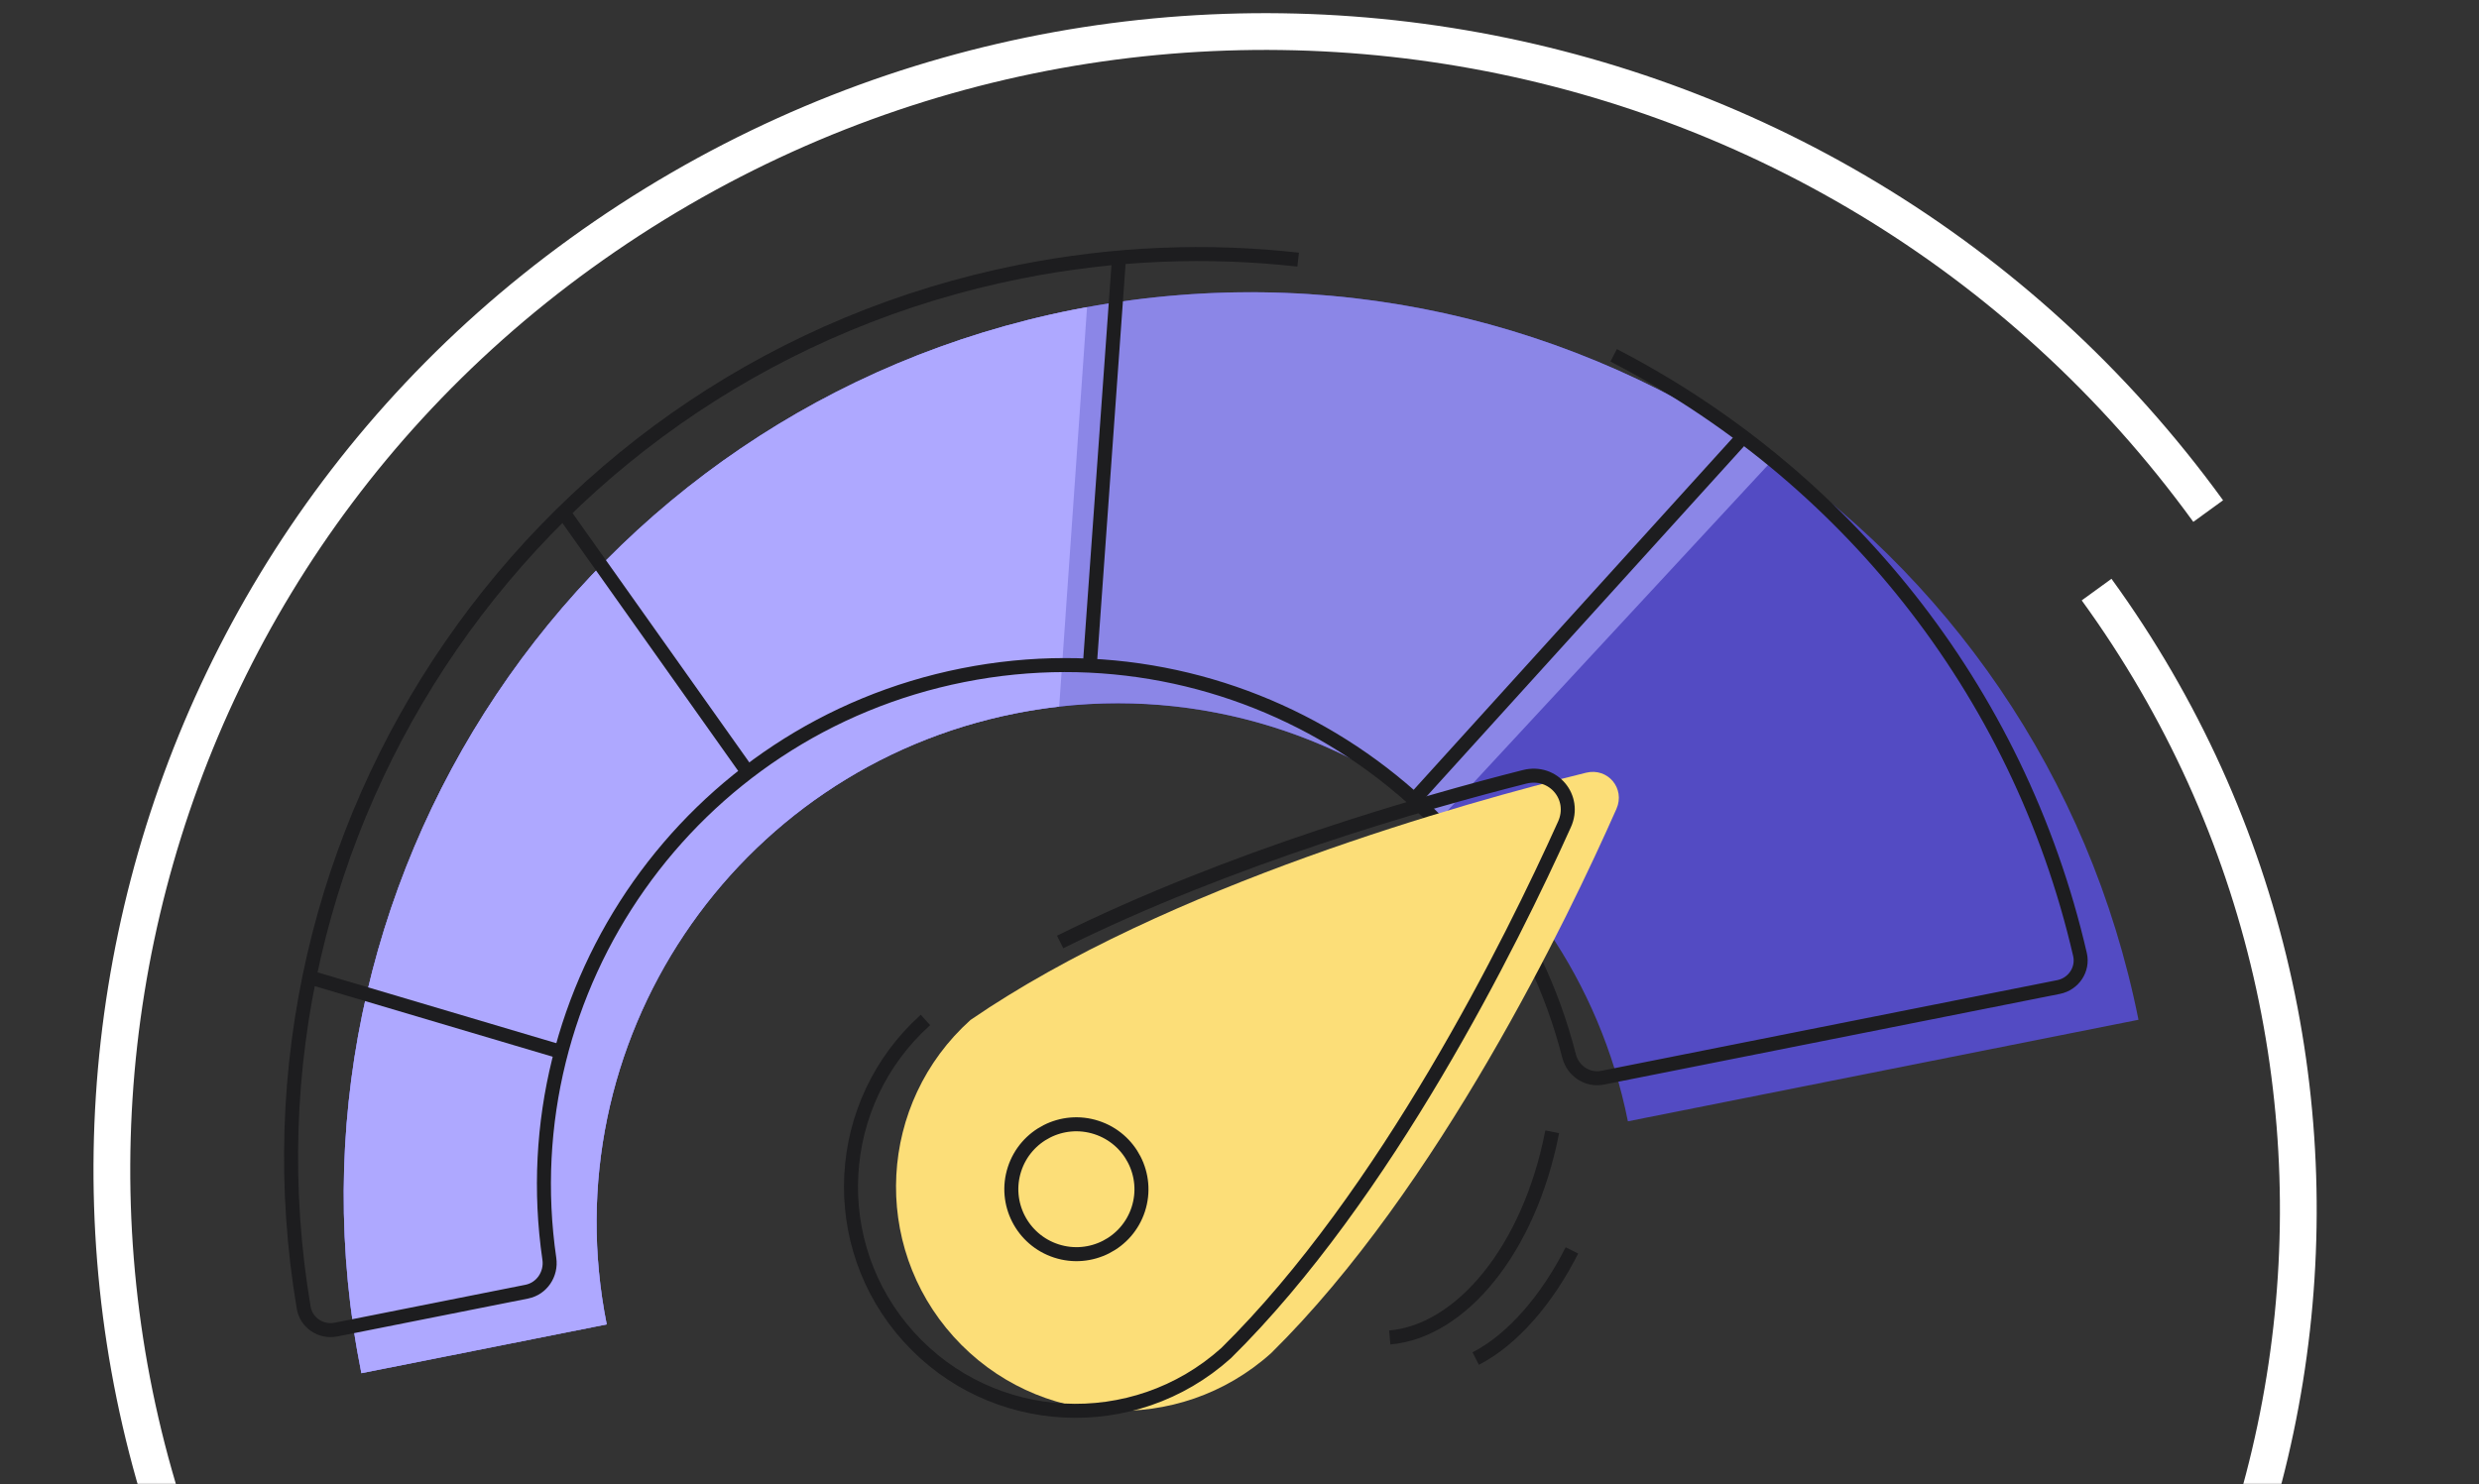
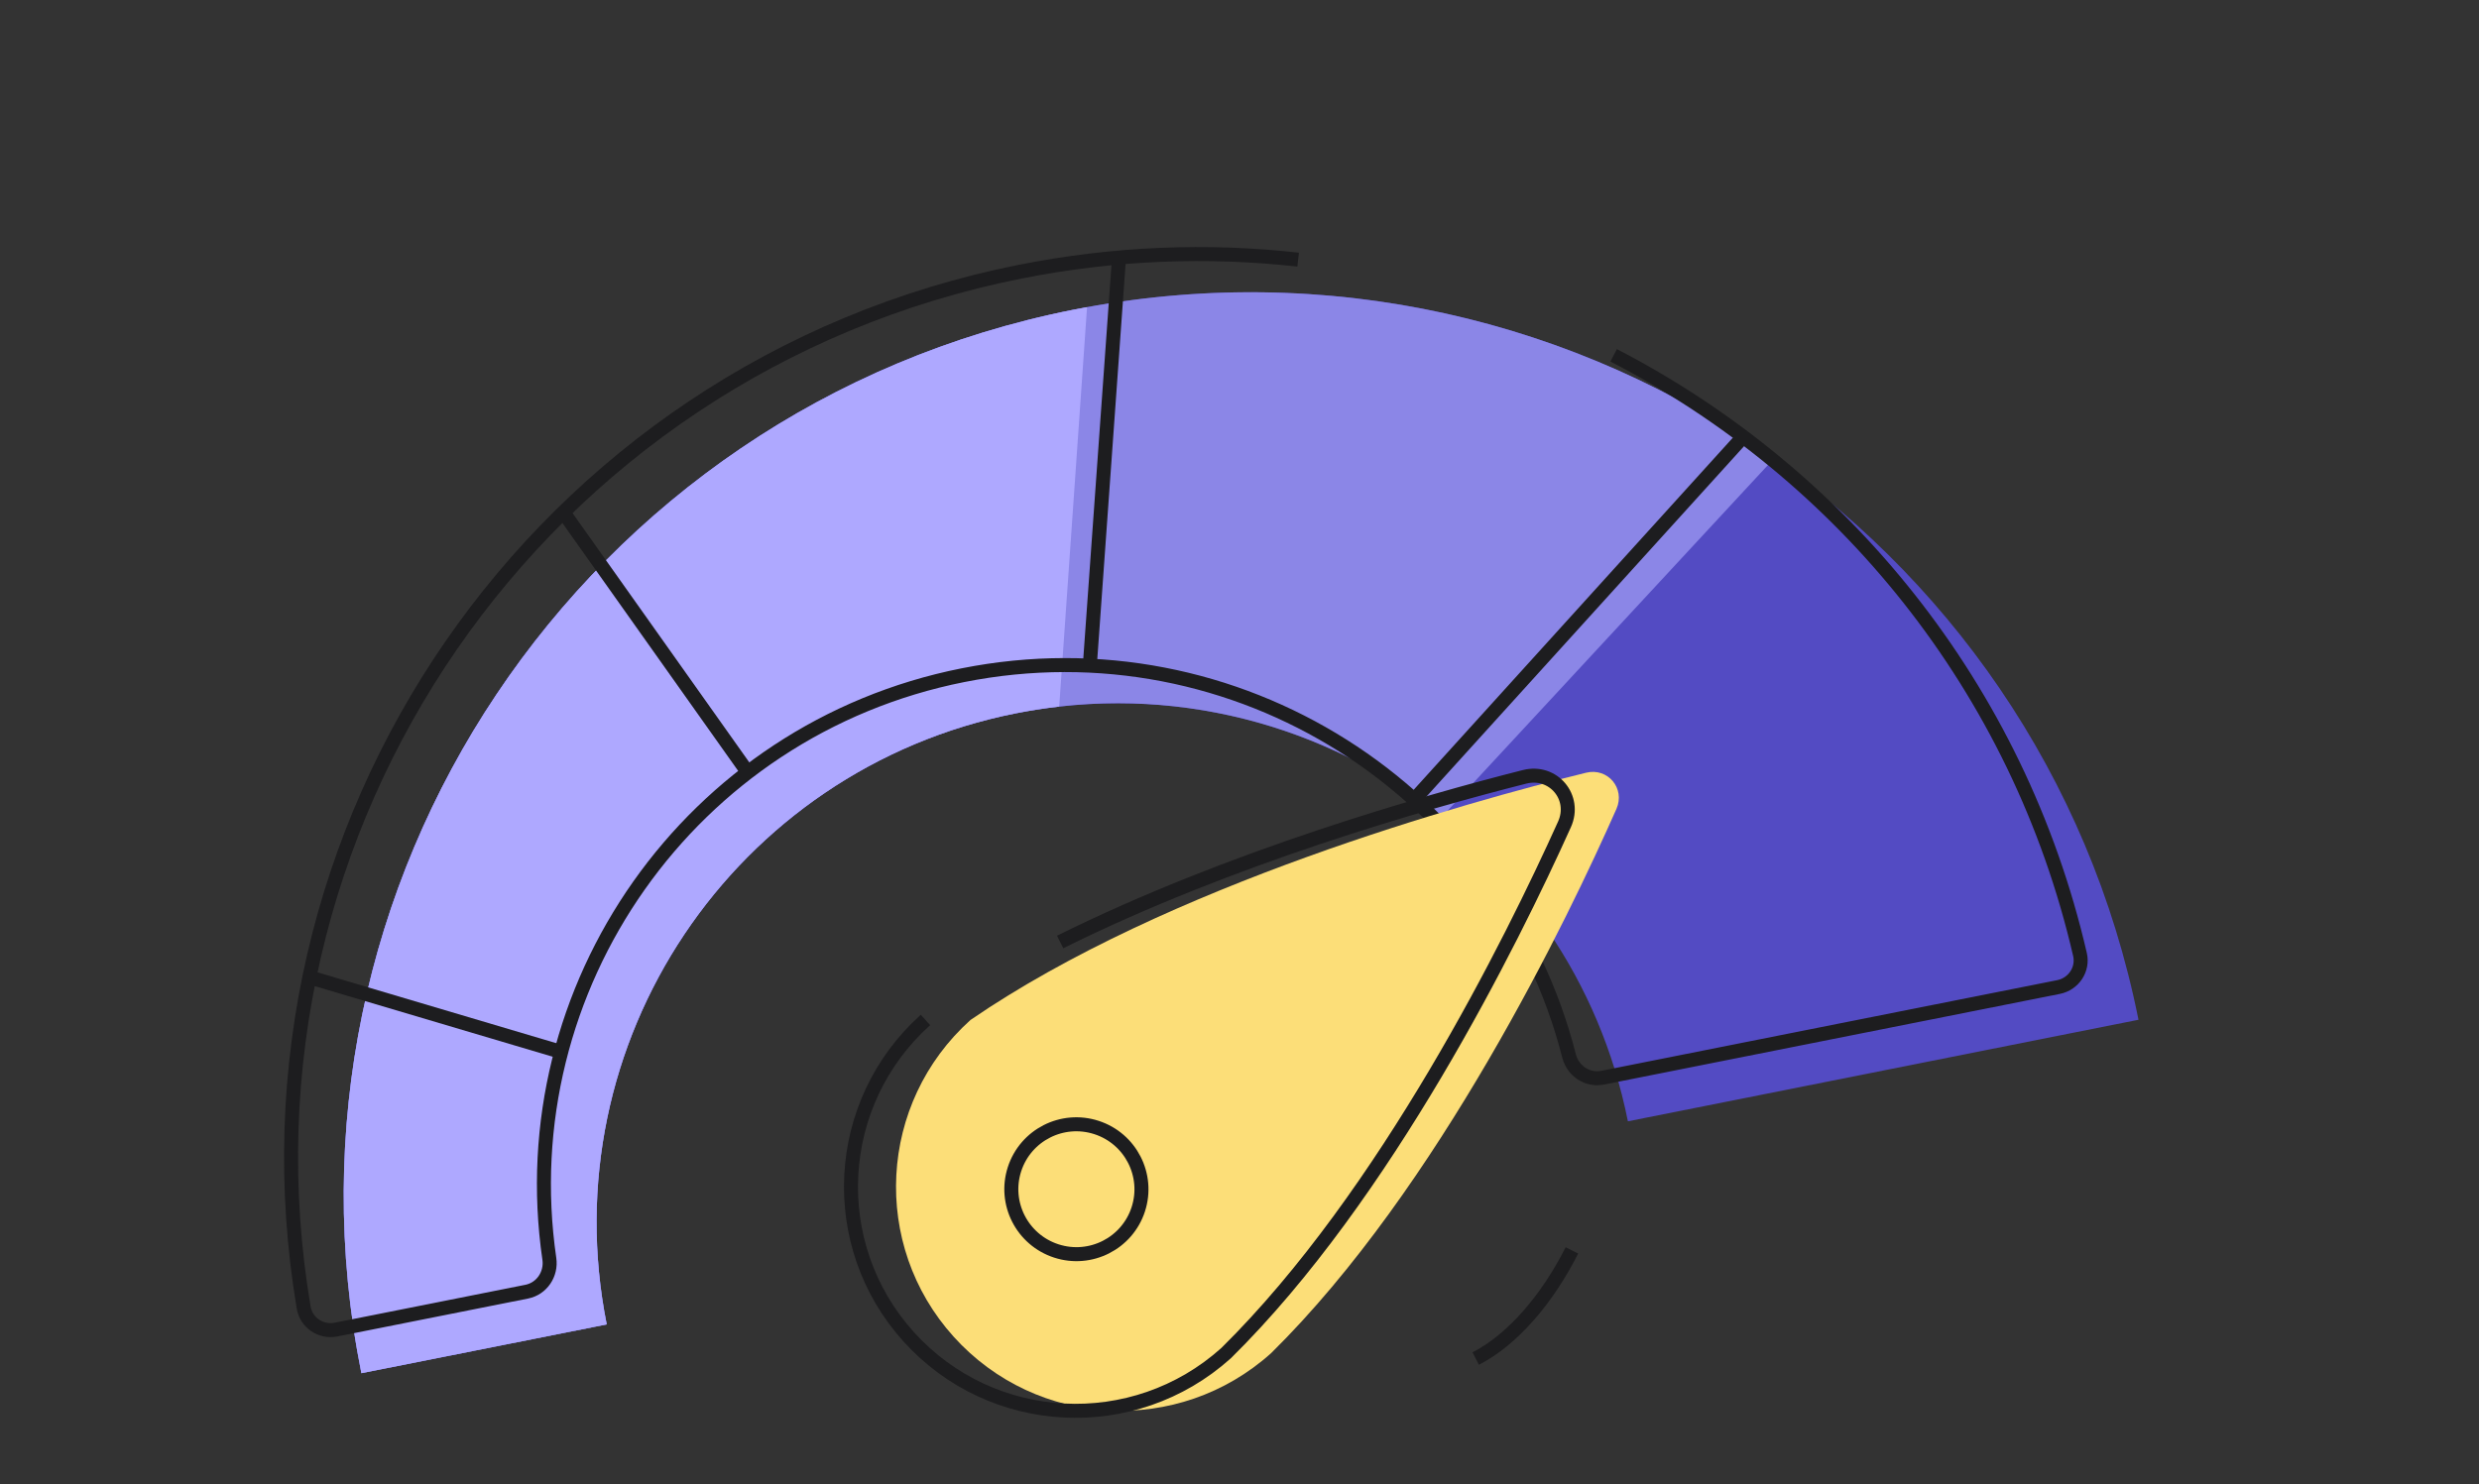
<svg xmlns="http://www.w3.org/2000/svg" width="708" height="424" viewBox="0 0 708 424" fill="none">
  <rect x="0" y="0" width="708" height="424" fill="#333333" stroke="none" />
  <g clip-path="url(#clip0_1238_14771)">
    <mask id="mask0_1238_14771" style="mask-type:alpha" maskUnits="userSpaceOnUse" x="-17" y="-31" width="717" height="456">
-       <rect x="-16.262" y="-30.018" width="715.505" height="454.469" fill="#D9D9D9" />
-     </mask>
+       </mask>
    <g mask="url(#mask0_1238_14771)">
      <path d="M630.659 146.004C522.905 -2.442 314.87 -35.358 165.791 72.451C21.183 177.026 -11.313 378.535 93.209 522.528C194.497 662.067 390.392 693.062 530.526 591.721C666.595 493.321 697.04 303.79 598.788 168.435" stroke="white" stroke-width="10.5" stroke-miterlimit="10" />
    </g>
    <path fill-rule="evenodd" clip-rule="evenodd" d="M103.209 392.294C75.276 252.403 166.249 116.397 306.402 88.517C446.555 60.636 582.816 151.438 610.749 291.329L464.926 320.337C448.875 239.952 370.576 187.775 290.04 203.796C209.504 219.817 157.229 297.969 173.28 378.354L103.209 392.294Z" fill="#534BC3" />
-     <path d="M103.209 392.293C75.276 252.402 166.248 116.396 306.402 88.516C379.012 74.072 450.577 91.482 506.576 131.07L411.83 233.323C378.767 207.025 334.748 194.901 290.04 203.795C209.504 219.816 157.229 297.968 173.28 378.353L103.209 392.293Z" fill="#8B86E7" />
+     <path d="M103.209 392.293C75.276 252.402 166.248 116.396 306.402 88.516C379.012 74.072 450.577 91.482 506.576 131.07L411.83 233.323C378.767 207.025 334.748 194.901 290.04 203.795C209.504 219.816 157.229 297.968 173.28 378.353L103.209 392.293" fill="#8B86E7" />
    <path d="M103.209 392.293C75.276 252.402 166.248 116.397 306.402 88.516C307.755 88.247 309.107 87.989 310.46 87.742L302.509 201.852C298.364 202.321 294.205 202.967 290.04 203.796C209.504 219.817 157.229 297.969 173.28 378.354L103.209 392.293Z" fill="#AEA8FF" />
    <path d="M460.86 101.51C526.054 135.232 576.359 196.223 594.04 272.665C595.028 276.936 592.22 281.119 587.914 281.976L457.686 307.882C453.379 308.739 449.213 305.94 448.13 301.693C428.75 225.731 352.923 177.391 275.002 192.892C197.082 208.392 145.616 282.055 156.893 359.628C157.524 363.965 154.751 368.144 150.445 369.001L95.969 379.838C91.662 380.695 87.46 377.888 86.732 373.566C63.65 236.462 153.825 104.973 291.364 77.612C318.215 72.271 344.922 71.285 370.752 74.167" stroke="#1D1D1F" stroke-width="4" />
    <path d="M87.841 279.024L160.708 300.649M160.722 146.1L213.521 220.583M319.605 73.411L311.225 190.473M496.776 125.951L403.782 228.566" stroke="#1D1D1F" stroke-width="4" />
    <path d="M363.039 386.561C336.673 410.257 296.079 408.159 272.369 381.876C248.659 355.593 250.811 315.077 277.177 291.381C333.239 252.894 419.054 229.117 452.978 220.753C459.185 219.223 464.236 225.247 461.654 231.085C447.859 262.273 410.818 339.429 363.039 386.561Z" fill="#FCDE78" />
    <path d="M264.311 291.381C237.945 315.077 235.793 355.593 259.503 381.876C283.214 408.159 323.808 410.257 350.174 386.561C395.834 341.52 431.687 269.058 446.817 235.499C450.29 227.796 443.61 219.851 435.407 221.93C406.824 229.174 351.28 244.997 302.775 269.105" stroke="#1D1D1F" stroke-width="4" />
    <ellipse cx="18.564" cy="18.546" rx="18.564" ry="18.546" transform="matrix(0.952 0.309 -0.309 0.951 295.476 316.365)" stroke="#1D1D1F" stroke-width="4" />
-     <path d="M396.914 382.093C417.257 380.321 436.779 357.002 443.31 323.331" stroke="#1D1D1F" stroke-width="4" />
    <path d="M448.932 357.212C441.968 371.033 432.048 382.707 421.459 388.113" stroke="#1D1D1F" stroke-width="4" />
  </g>
  <defs>
    <clipPath id="clip0_1238_14771">
      <rect width="708" height="424" fill="white" />
    </clipPath>
  </defs>
</svg>